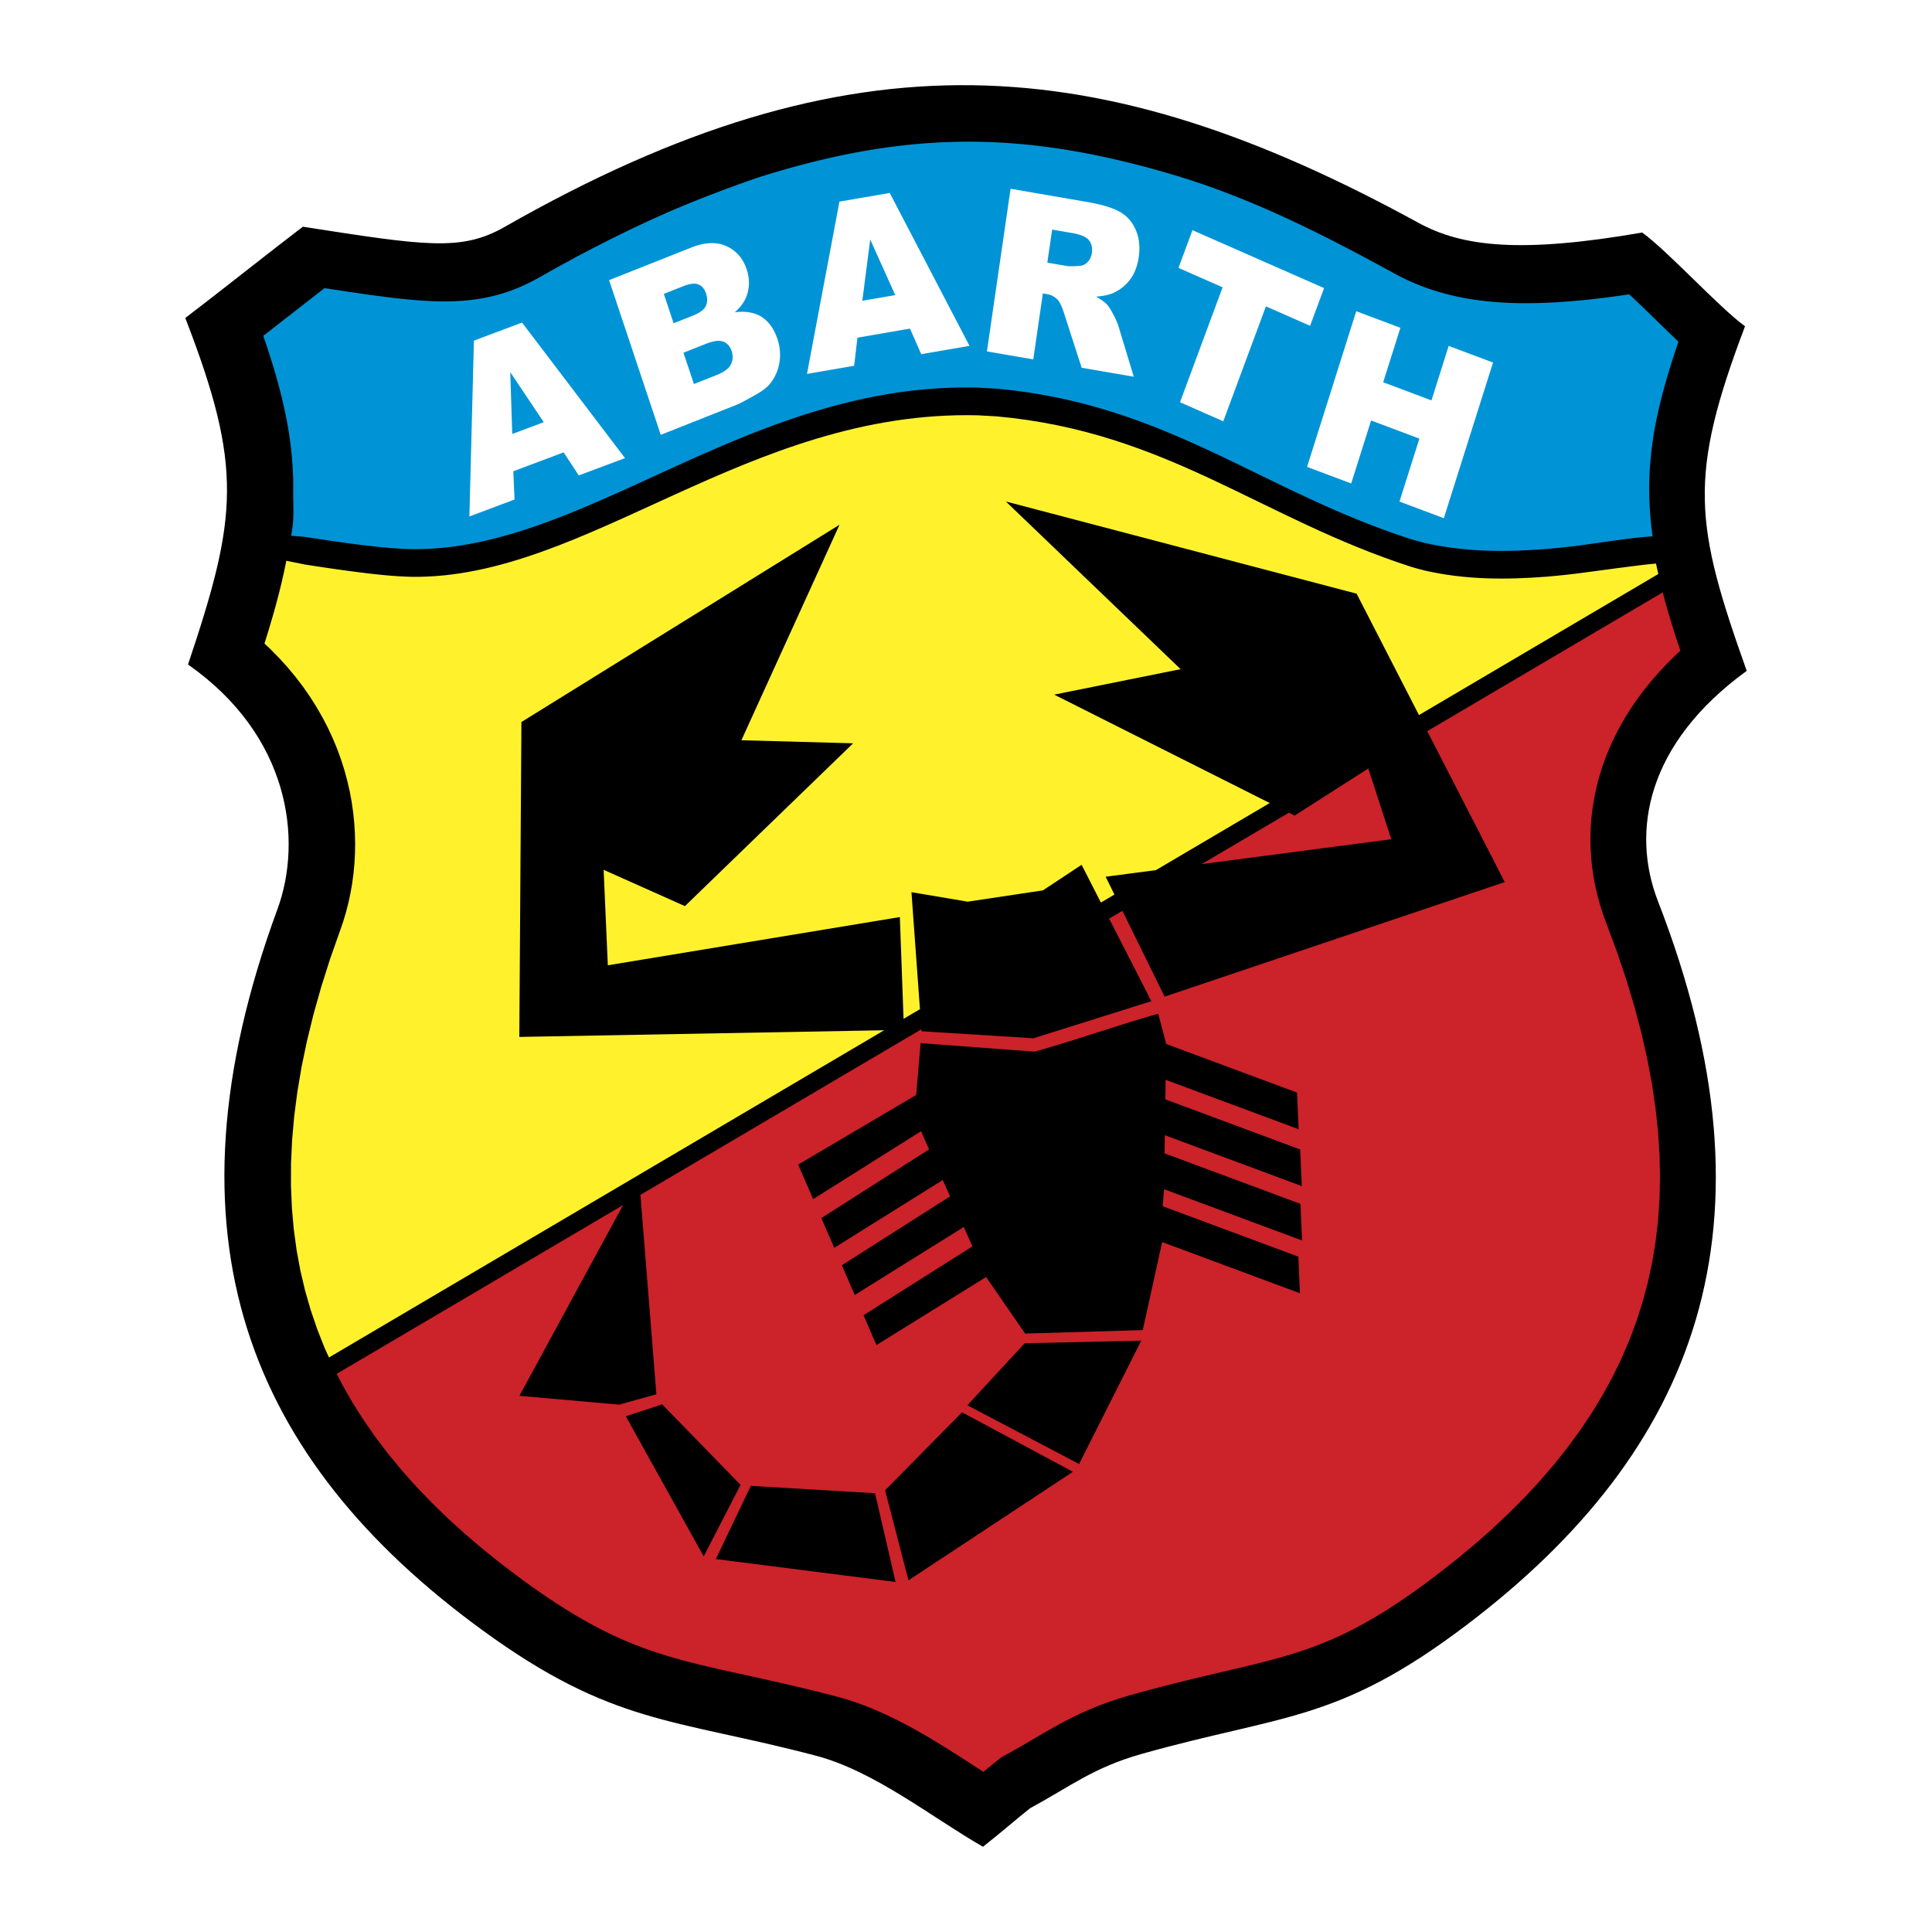
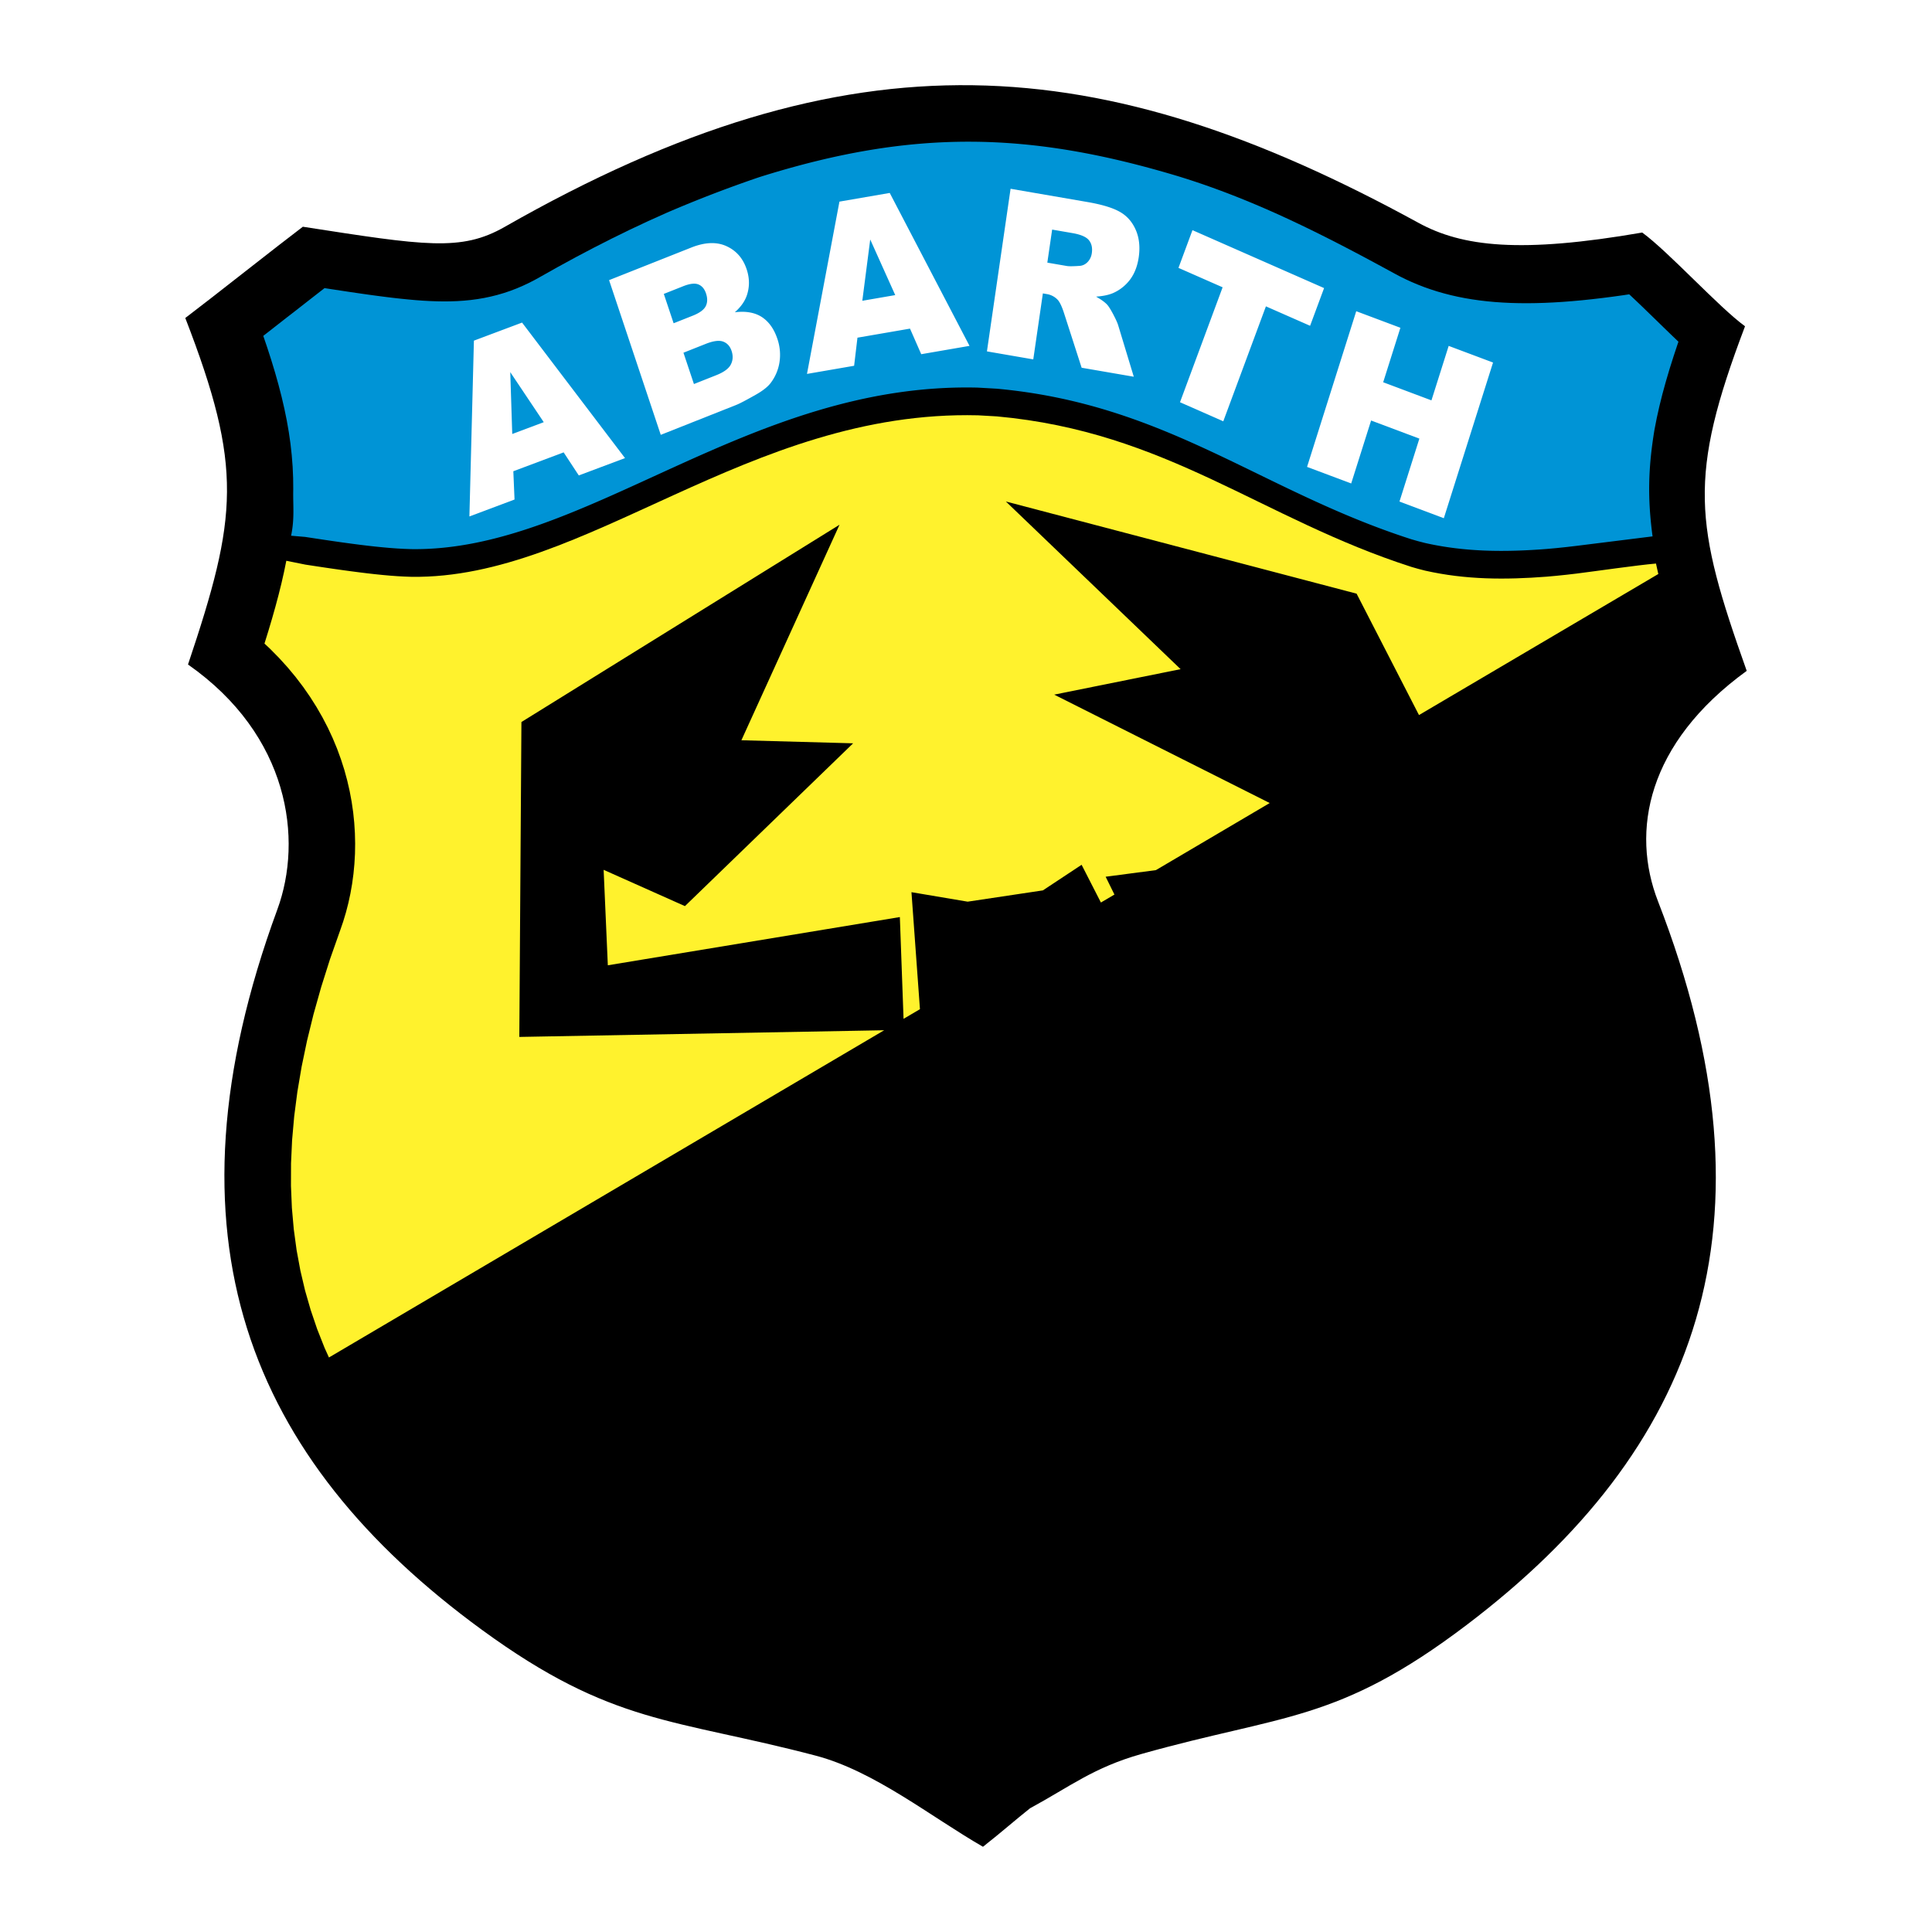
<svg xmlns="http://www.w3.org/2000/svg" width="2500" height="2500" viewBox="0 0 192.756 192.756">
  <g fill-rule="evenodd" clip-rule="evenodd">
-     <path fill="#fff" d="M0 0h192.756v192.756H0V0z" />
    <path d="M98.072 184.252c1.848-1.453 3.271-2.713 4.695-3.84 3.994-2.164 6.324-4.064 11.119-5.418 14.115-3.982 19.568-3.117 32.424-12.861 22.982-17.42 31.686-39.824 19.105-72.22-2.703-6.963-1.127-15.731 8.854-22.982-5.217-14.667-5.873-19.333-.168-34.379-2.633-1.919-7.623-7.433-10.258-9.352-12.152 2.104-17.955 1.422-22.328-.97-31.673-17.334-56.448-19.406-91.175.413-4.33 2.47-7.936 1.866-20.125-.022-2.6 1.966-9.13 7.139-11.729 9.105 5.78 14.945 5.223 19.815.271 34.572C28.87 73.37 30.247 83.73 27.67 90.741c-11.991 32.615-2.882 54.861 20.413 71.869 13.029 9.512 19.115 8.82 33.3 12.551 5.872 1.544 11.528 6.126 16.689 9.091z" />
-     <path d="M159.822 76.628l.352-1 .404-.997.451-.987.498-.979.547-.967.596-.956.643-.942.689-.93.738-.915.785-.899.83-.885.879-.868.416-.383-.389-1.178-.389-1.219-.361-1.192-.338-1.169-.283-1.06-23.494 13.846 7.734 15.056-33.936 11.43-4.211-8.563-1.326.781 4.213 8.237-11.766 3.699-11.163-.703-.014-.195-28.032 16.521 1.593 19.898-3.72 1.031-9.946-.879 10.341-19.031-28.566 16.836.527 1.033 1.007 1.77 1.098 1.74 1.187 1.711 1.28 1.689 1.371 1.664 1.461 1.639 1.554 1.617 1.645 1.596 1.736 1.574 1.827 1.549 1.916 1.529 2.02 1.518 1.104.793 1.073.742 1.032.688.996.635.958.584.925.537.892.492.871.453.849.42.828.383.812.354.807.328.801.307.799.285.802.266.817.254.827.242.842.23.864.225.89.219.917.219.944.217.979.219 1.016.223 1.052.23 1.091.24 1.128.254 1.174.266 1.218.285 1.262.303 1.311.326 1.395.359.693.195.711.221.7.238.689.254.673.27.662.279.652.293.643.301.633.312.619.318.61.324.604.332.594.338.582.338.573.342.571.346.562.346.546.342.543.344.537.344.525.338.519.334.507.33.506.326.152.1.238-.197.291-.238.289-.234.293-.238.688-.547 1.146-.631.639-.363.631-.367.635-.373.643-.377.656-.385.682-.389.711-.395.744-.395.781-.395.818-.387.863-.379.906-.365.953-.35.998-.332 1.021-.307 1.385-.383 1.301-.348 1.252-.322 1.205-.303 1.156-.281 1.111-.266 1.068-.252 2-.469.969-.229.914-.223.887-.223.855-.223.828-.227.807-.234.789-.242.773-.252.766-.268.76-.285.762-.305.768-.328.777-.355.791-.387.814-.42.838-.459.867-.5.898-.547.936-.596.971-.646 1.012-.701 1.059-.764 1.092-.814 1.99-1.553 1.889-1.561 1.797-1.584 1.709-1.604 1.615-1.623 1.523-1.645 1.432-1.666 1.342-1.688 1.246-1.711 1.158-1.732 1.064-1.76.975-1.787.883-1.812.795-1.846.703-1.879.613-1.914.523-1.953.432-1.996.338-2.041.246-2.092.15-2.141.053-2.195-.047-2.254-.148-2.312-.254-2.373-.359-2.438-.471-2.5-.582-2.566-.697-2.633-.812-2.701-.932-2.768-1.088-2.931-.289-.784-.291-.901-.254-.916-.217-.928-.184-.943-.141-.96-.102-.968-.061-.977-.018-.987.025-.997.07-1.001.117-1.006.162-1.007.211-1.01.256-1.008.307-1.002zm-31.228 4.454l-8.709 5.132 18.926-2.485-2.297-7.056-7.348 4.696-.572-.287zm-36.743 22.992l11.381.85c5.18-1.484 7.646-2.447 12.322-3.787l.789 2.982v.037l13.061 4.852.16 3.654-13.27-4.93-.027 1.953 13.453 4.998.16 3.654-13.664-5.076-.025 1.812 13.555 5.037.16 3.652-13.764-5.113-.146 1.697 13.539 5.031.16 3.652-13.748-5.107-1.932 8.781-11.736.346-3.893-5.639-10.941 6.785-1.29-2.973 10.865-6.869-.862-1.934-10.88 6.783-1.286-2.967 10.802-6.875-.738-1.627-10.823 6.762-1.286-2.965 10.746-6.855-.798-1.814-10.765 6.775-1.494-3.445 11.772-6.945.443-5.172zm10.379 29.944l11.633-.262-6.203 12.309-11.147-5.863 5.717-6.184zm-6.254 6.886l11.069 5.936-16.406 10.828-2.333-8.979 7.67-7.785zm-8.674 8.076l2.048 8.854-17.929-2.287 3.49-7.303 12.391.736zm-13.415-.835l-3.678 7.135-7.771-13.979 3.626-1.189 7.823 8.033z" fill="#cc2229" />
    <path d="M157.297 57.225l-1.021.119-.996.103-.965.087c-4.119.318-8.09.312-12.135-.603l-.682-.176-.67-.192c-15.043-4.84-24.359-13.472-41.373-15.021l-1.883-.107c-22.95-.559-39.093 16.383-56.544 16.113l-.69-.025-.702-.039-.724-.053-.731-.066-.747-.076-.772-.087-.795-.098-.818-.106-.849-.115-.881-.125-.916-.134-.95-.143-.988-.15-1.9-.384-.222 1.086-.26 1.148-.289 1.165-.315 1.181-.341 1.203-.365 1.228-.387 1.251.551.514.904.919.853.939.8.963.749.983.694.999.641 1.012.589 1.025.539 1.036.487 1.046.437 1.052.385 1.056.34 1.061.289 1.063.243 1.058.196 1.055.153 1.054.107 1.049.065 1.036.024 1.03-.016 1.024-.058 1.01-.094.993-.133.984-.169.969-.206.953-.241.936-.276.918-.274.797-1.042 2.957-.881 2.784-.765 2.715-.648 2.645-.536 2.576-.425 2.508-.316 2.443-.21 2.377-.107 2.314-.006 2.254.092 2.195.189 2.137.283 2.088.376 2.033.468 1.988.56 1.943.647 1.906.737 1.863.437.967 55.396-32.648-36.402.666.21-31.418 31.737-19.683-9.79 21.502 11.146.305-16.78 16.243-8.111-3.62.419 9.524 29.135-4.812.369 10.154 1.636-.963-.847-11.674 5.607.947 7.505-1.125 3.863-2.555 1.926 3.766 1.35-.795-.877-1.779 5.012-.658 11.357-6.694-21.502-10.815 12.611-2.542-17.434-16.728 34.994 9.197 6.223 12.111 23.879-14.073-.119-.525-.113-.519c-1.921.167-5.847.74-7.921 1z" fill="#fff22d" />
-     <path d="M164.877 53.515c-.512-3.812-.439-6.841.195-10.667l.229-1.168.264-1.183.299-1.198.336-1.221.367-1.245.402-1.273.434-1.307.057-.161-.059-.055-.727-.697-.725-.702-.717-.699-.709-.688-.688-.667-.664-.633-.619-.584-.004-.003-.574.087-1.08.15-1.049.134-1.021.119-.994.104-.965.087-.941.073-.922.057-.9.042-.875.025-.855.011-.838-.007-.818-.021-.797-.039-.785-.054-.771-.072-.754-.088-.736-.105-.729-.123-.711-.141-.701-.159-.682-.176-.67-.192-.656-.211-.645-.227-.623-.243-.611-.257-.604-.277-.58-.287-.518-.275-.863-.47-.82-.444-.814-.438-.807-.432-.803-.423-.801-.419-.797-.411-.789-.403-.787-.396-.787-.39-.785-.383-.783-.376-.779-.367-.779-.36-.781-.354-.775-.344-.777-.335-.781-.329-.783-.321-.779-.312-.785-.305-.789-.297-.789-.288-.791-.279-.797-.271-.805-.264-.807-.254c-15.025-4.543-26.625-4.794-41.969.044a125.236 125.236 0 0 0-9.242 3.557l-1.831.824-1.821.856-1.812.887-1.804.918-1.795.946-1.785.973-1.827 1.028-.513.283-.582.297-.593.277-.606.258-.627.24-.639.214-.646.189-.654.163-.66.139-.664.113-.673.09-.67.065-.673.045-.679.024-.68.007-.685-.011-.689-.025-.703-.039-.723-.053-.731-.066-.747-.075-.772-.086-.796-.098-.818-.106-.847-.115-.881-.126-.916-.134-.95-.143-.989-.15-.639-.099-.469.364-.779.607-.815.636-.84.657-.856.661-.855.669-.846.661-.653.51.396 1.164.41 1.271.376 1.241.342 1.217.309 1.198.274 1.185.239 1.168.202 1.159.166 1.152.126 1.146.089 1.14.05 1.135.012 1.132c-.039 1.574.151 2.874-.215 4.631l1.403.119.988.15.95.143.916.134.881.126.847.115.818.107.795.097.772.087.747.075.731.066.723.053.703.039.69.025c17.451.27 33.595-16.673 56.544-16.113l1.883.107c17.014 1.55 26.33 10.182 41.375 15.022l.67.192.682.176c4.043.915 8.014.921 12.133.603l.965-.087.996-.104 1.021-.119c1.957-.245 5.629-.857 7.602-.947z" fill="#0094d6" />
+     <path d="M164.877 53.515c-.512-3.812-.439-6.841.195-10.667l.229-1.168.264-1.183.299-1.198.336-1.221.367-1.245.402-1.273.434-1.307.057-.161-.059-.055-.727-.697-.725-.702-.717-.699-.709-.688-.688-.667-.664-.633-.619-.584-.004-.003-.574.087-1.08.15-1.049.134-1.021.119-.994.104-.965.087-.941.073-.922.057-.9.042-.875.025-.855.011-.838-.007-.818-.021-.797-.039-.785-.054-.771-.072-.754-.088-.736-.105-.729-.123-.711-.141-.701-.159-.682-.176-.67-.192-.656-.211-.645-.227-.623-.243-.611-.257-.604-.277-.58-.287-.518-.275-.863-.47-.82-.444-.814-.438-.807-.432-.803-.423-.801-.419-.797-.411-.789-.403-.787-.396-.787-.39-.785-.383-.783-.376-.779-.367-.779-.36-.781-.354-.775-.344-.777-.335-.781-.329-.783-.321-.779-.312-.785-.305-.789-.297-.789-.288-.791-.279-.797-.271-.805-.264-.807-.254c-15.025-4.543-26.625-4.794-41.969.044a125.236 125.236 0 0 0-9.242 3.557l-1.831.824-1.821.856-1.812.887-1.804.918-1.795.946-1.785.973-1.827 1.028-.513.283-.582.297-.593.277-.606.258-.627.24-.639.214-.646.189-.654.163-.66.139-.664.113-.673.09-.67.065-.673.045-.679.024-.68.007-.685-.011-.689-.025-.703-.039-.723-.053-.731-.066-.747-.075-.772-.086-.796-.098-.818-.106-.847-.115-.881-.126-.916-.134-.95-.143-.989-.15-.639-.099-.469.364-.779.607-.815.636-.84.657-.856.661-.855.669-.846.661-.653.51.396 1.164.41 1.271.376 1.241.342 1.217.309 1.198.274 1.185.239 1.168.202 1.159.166 1.152.126 1.146.089 1.14.05 1.135.012 1.132c-.039 1.574.151 2.874-.215 4.631l1.403.119.988.15.95.143.916.134.881.126.847.115.818.107.795.097.772.087.747.075.731.066.723.053.703.039.69.025c17.451.27 33.595-16.673 56.544-16.113l1.883.107c17.014 1.55 26.33 10.182 41.375 15.022l.67.192.682.176c4.043.915 8.014.921 12.133.603l.965-.087.996-.104 1.021-.119z" fill="#0094d6" />
    <path d="M135.312 31.05l4.406 1.652L138 38.138l4.816 1.807 1.719-5.435 4.426 1.66-4.91 15.532-4.426-1.66 1.986-6.281-4.816-1.807-1.986 6.281-4.404-1.652 4.907-15.533zm-16.339-8.087l13.131 5.779-1.395 3.762-4.408-1.939-4.254 11.468-4.318-1.902 4.252-11.467-4.404-1.938 1.396-3.763zm-14.481 3.24l1.943.335c.207.036.623.034 1.248-.009.316-.015.59-.142.824-.38.23-.24.373-.536.424-.891.076-.525-.018-.952-.283-1.284-.264-.336-.814-.574-1.654-.719l-2.021-.349-.481 3.297zm-6.025 8.854l2.359-16.224 7.67 1.323c1.422.246 2.492.565 3.201.963.715.394 1.25.99 1.607 1.792.355.797.457 1.713.309 2.744-.131.902-.422 1.646-.867 2.24a4.275 4.275 0 0 1-1.684 1.34c-.434.188-1.002.311-1.709.359.52.294.889.564 1.113.808.146.161.352.486.611.977.258.494.426.863.498 1.12l1.543 5.087-5.203-.897-1.736-5.384c-.219-.692-.436-1.159-.654-1.395a1.893 1.893 0 0 0-1.072-.568l-.406-.07-.957 6.584-4.623-.799zm-9.149-5.615l-2.495-5.548-.79 6.115 3.285-.567zm1.474 3.344l-5.243.904-.333 2.803-4.703.812 3.238-17.19 5.018-.866 7.96 15.258-4.817.831-1.12-2.552zm-21.558 5.529l2.234-.885c.756-.3 1.238-.654 1.448-1.066.213-.414.237-.868.073-1.36-.152-.457-.427-.763-.826-.918-.399-.154-.981-.083-1.75.222l-2.224.882 1.045 3.125zm-2.026-6.063l1.904-.755c.683-.271 1.115-.588 1.3-.951.181-.364.189-.787.028-1.269-.15-.449-.399-.749-.751-.895-.355-.148-.863-.089-1.526.174l-1.934.767.979 2.929zm-6.44-4.303l8.198-3.25c1.366-.542 2.539-.587 3.514-.14.979.446 1.65 1.214 2.012 2.299.305.913.308 1.799.004 2.66-.206.574-.597 1.121-1.183 1.637 1.104-.137 2.008.026 2.706.482.696.461 1.209 1.181 1.537 2.162a4.88 4.88 0 0 1 .21 2.363 4.559 4.559 0 0 1-.895 2.072c-.29.375-.788.764-1.495 1.163-.94.531-1.569.862-1.893.991l-7.559 2.997-5.156-15.436zM54.25 42.121l-3.341-4.993.198 6.171 3.143-1.178zm1.985 3.012l-5.02 1.883.12 2.822-4.502 1.689.449-17.541 4.804-1.802 10.271 13.52-4.611 1.73-1.511-2.301z" fill="#fff" />
  </g>
</svg>